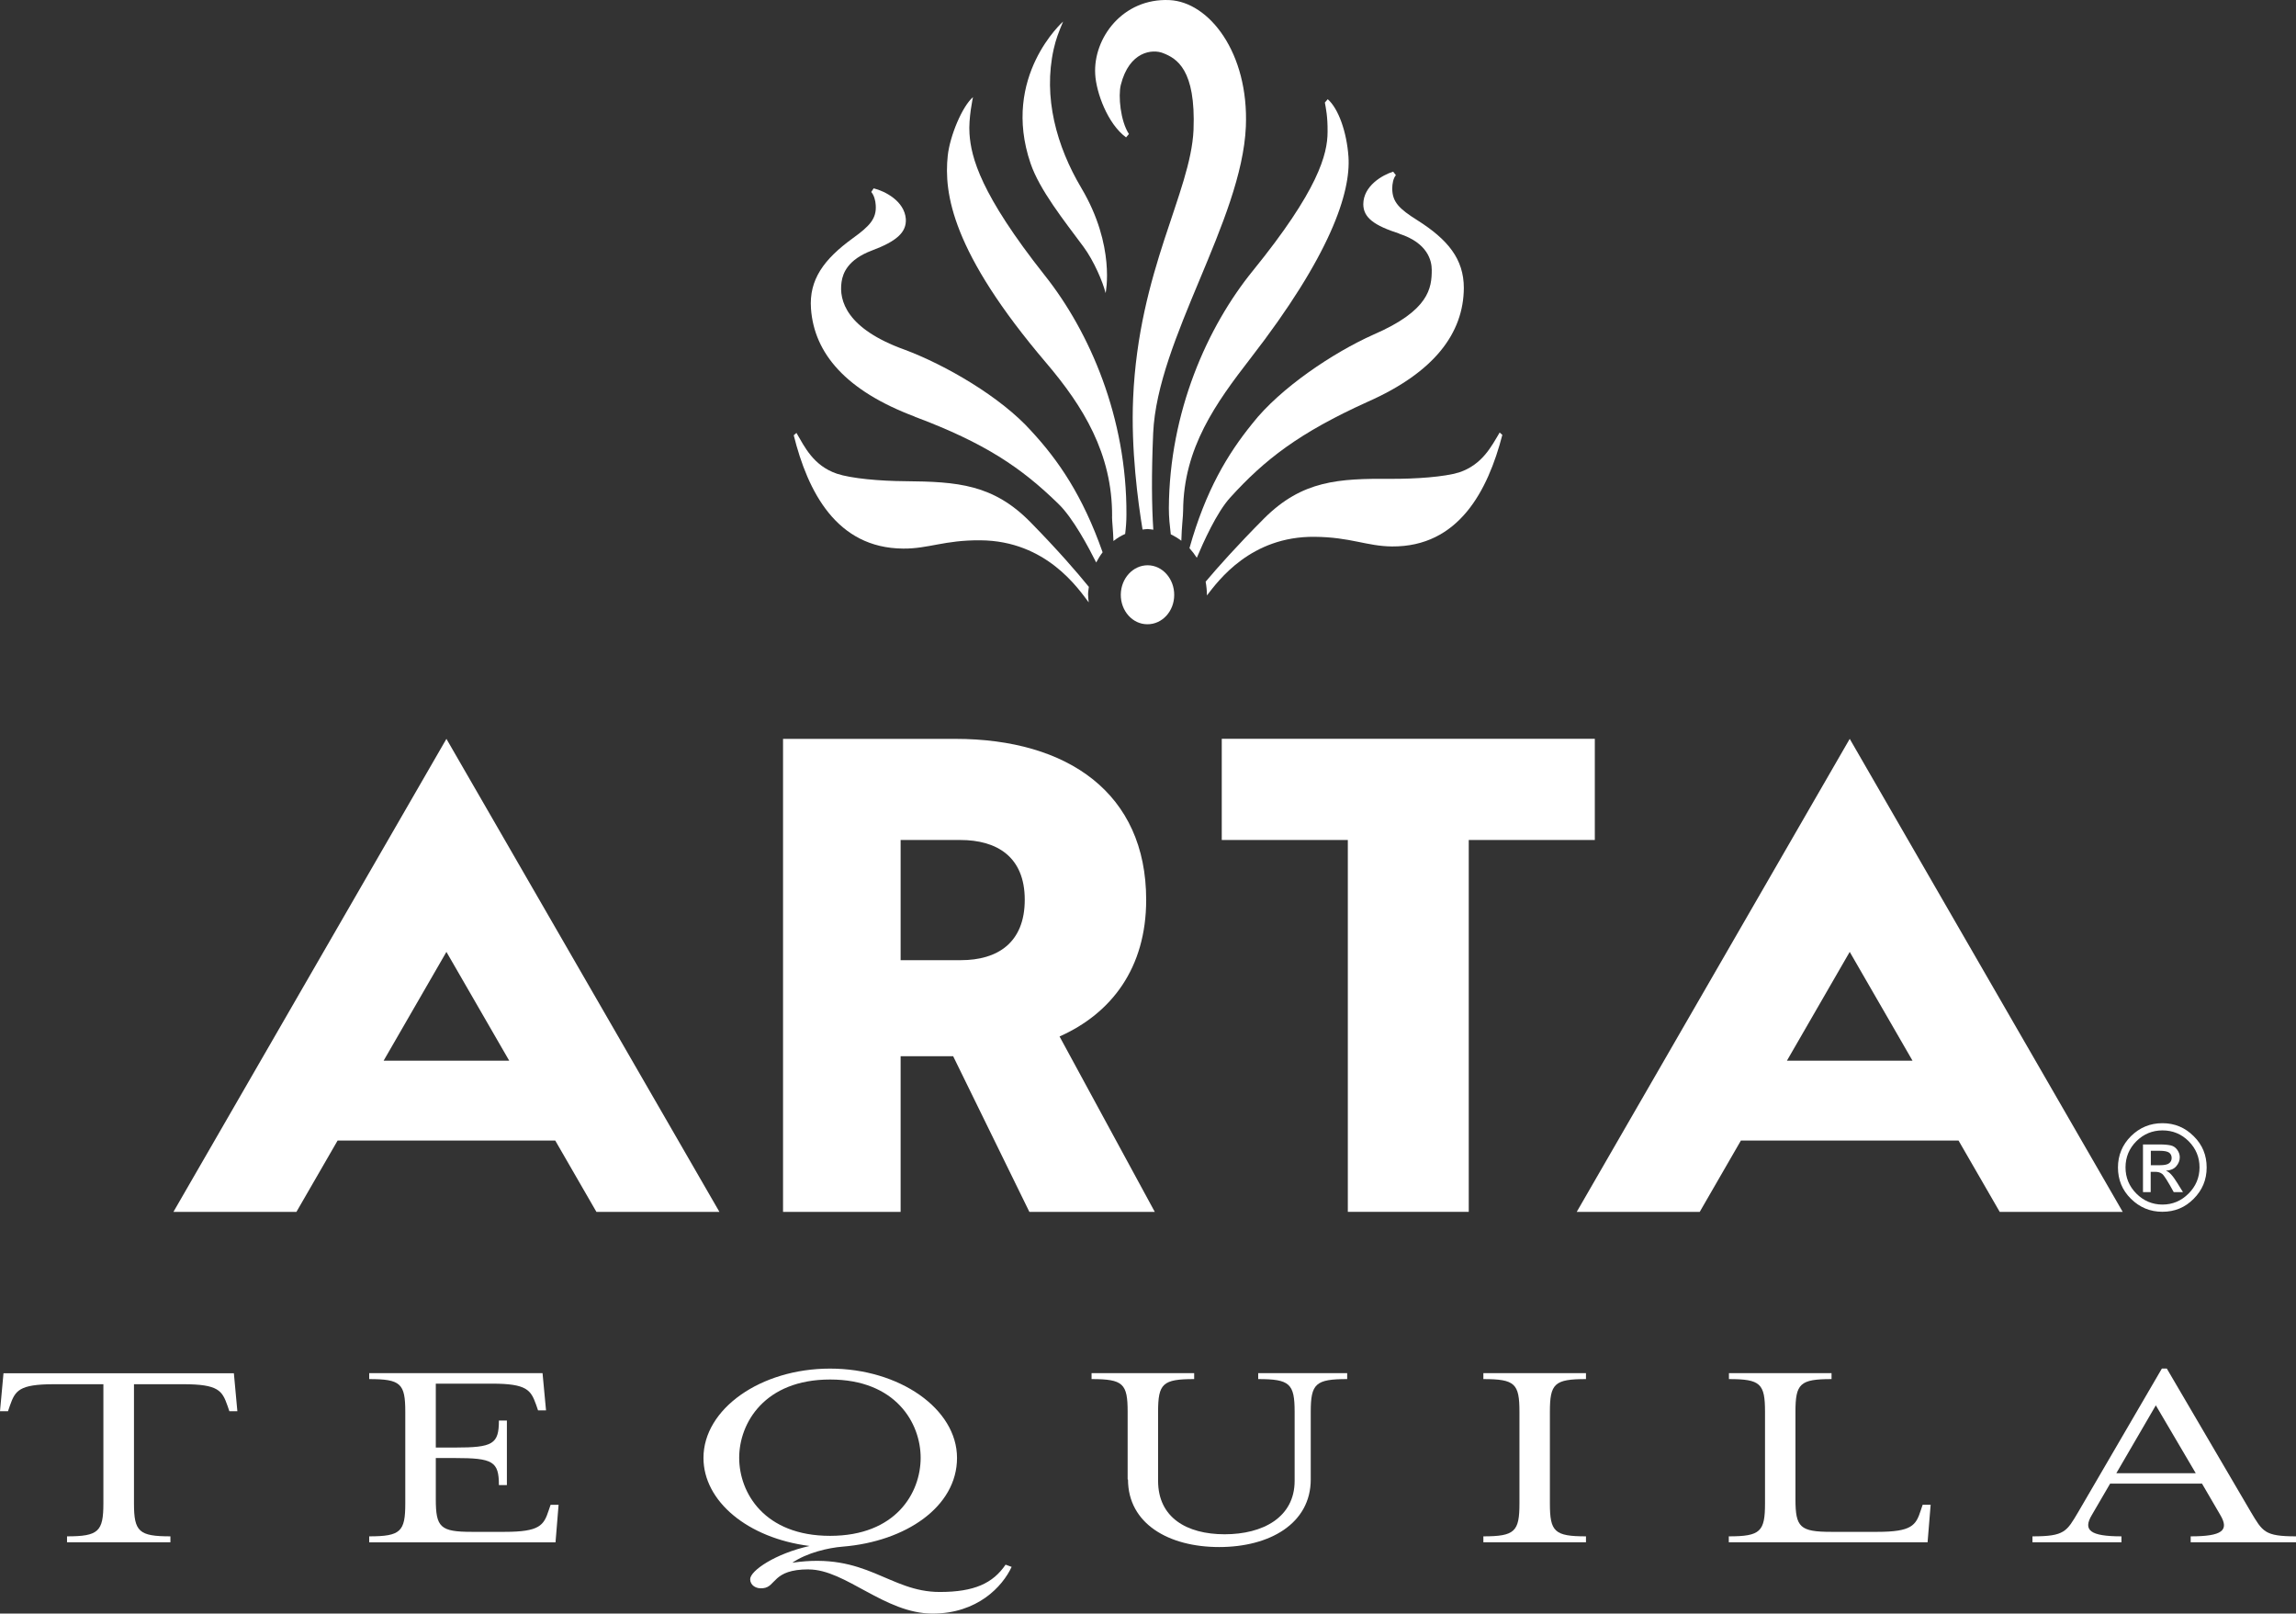
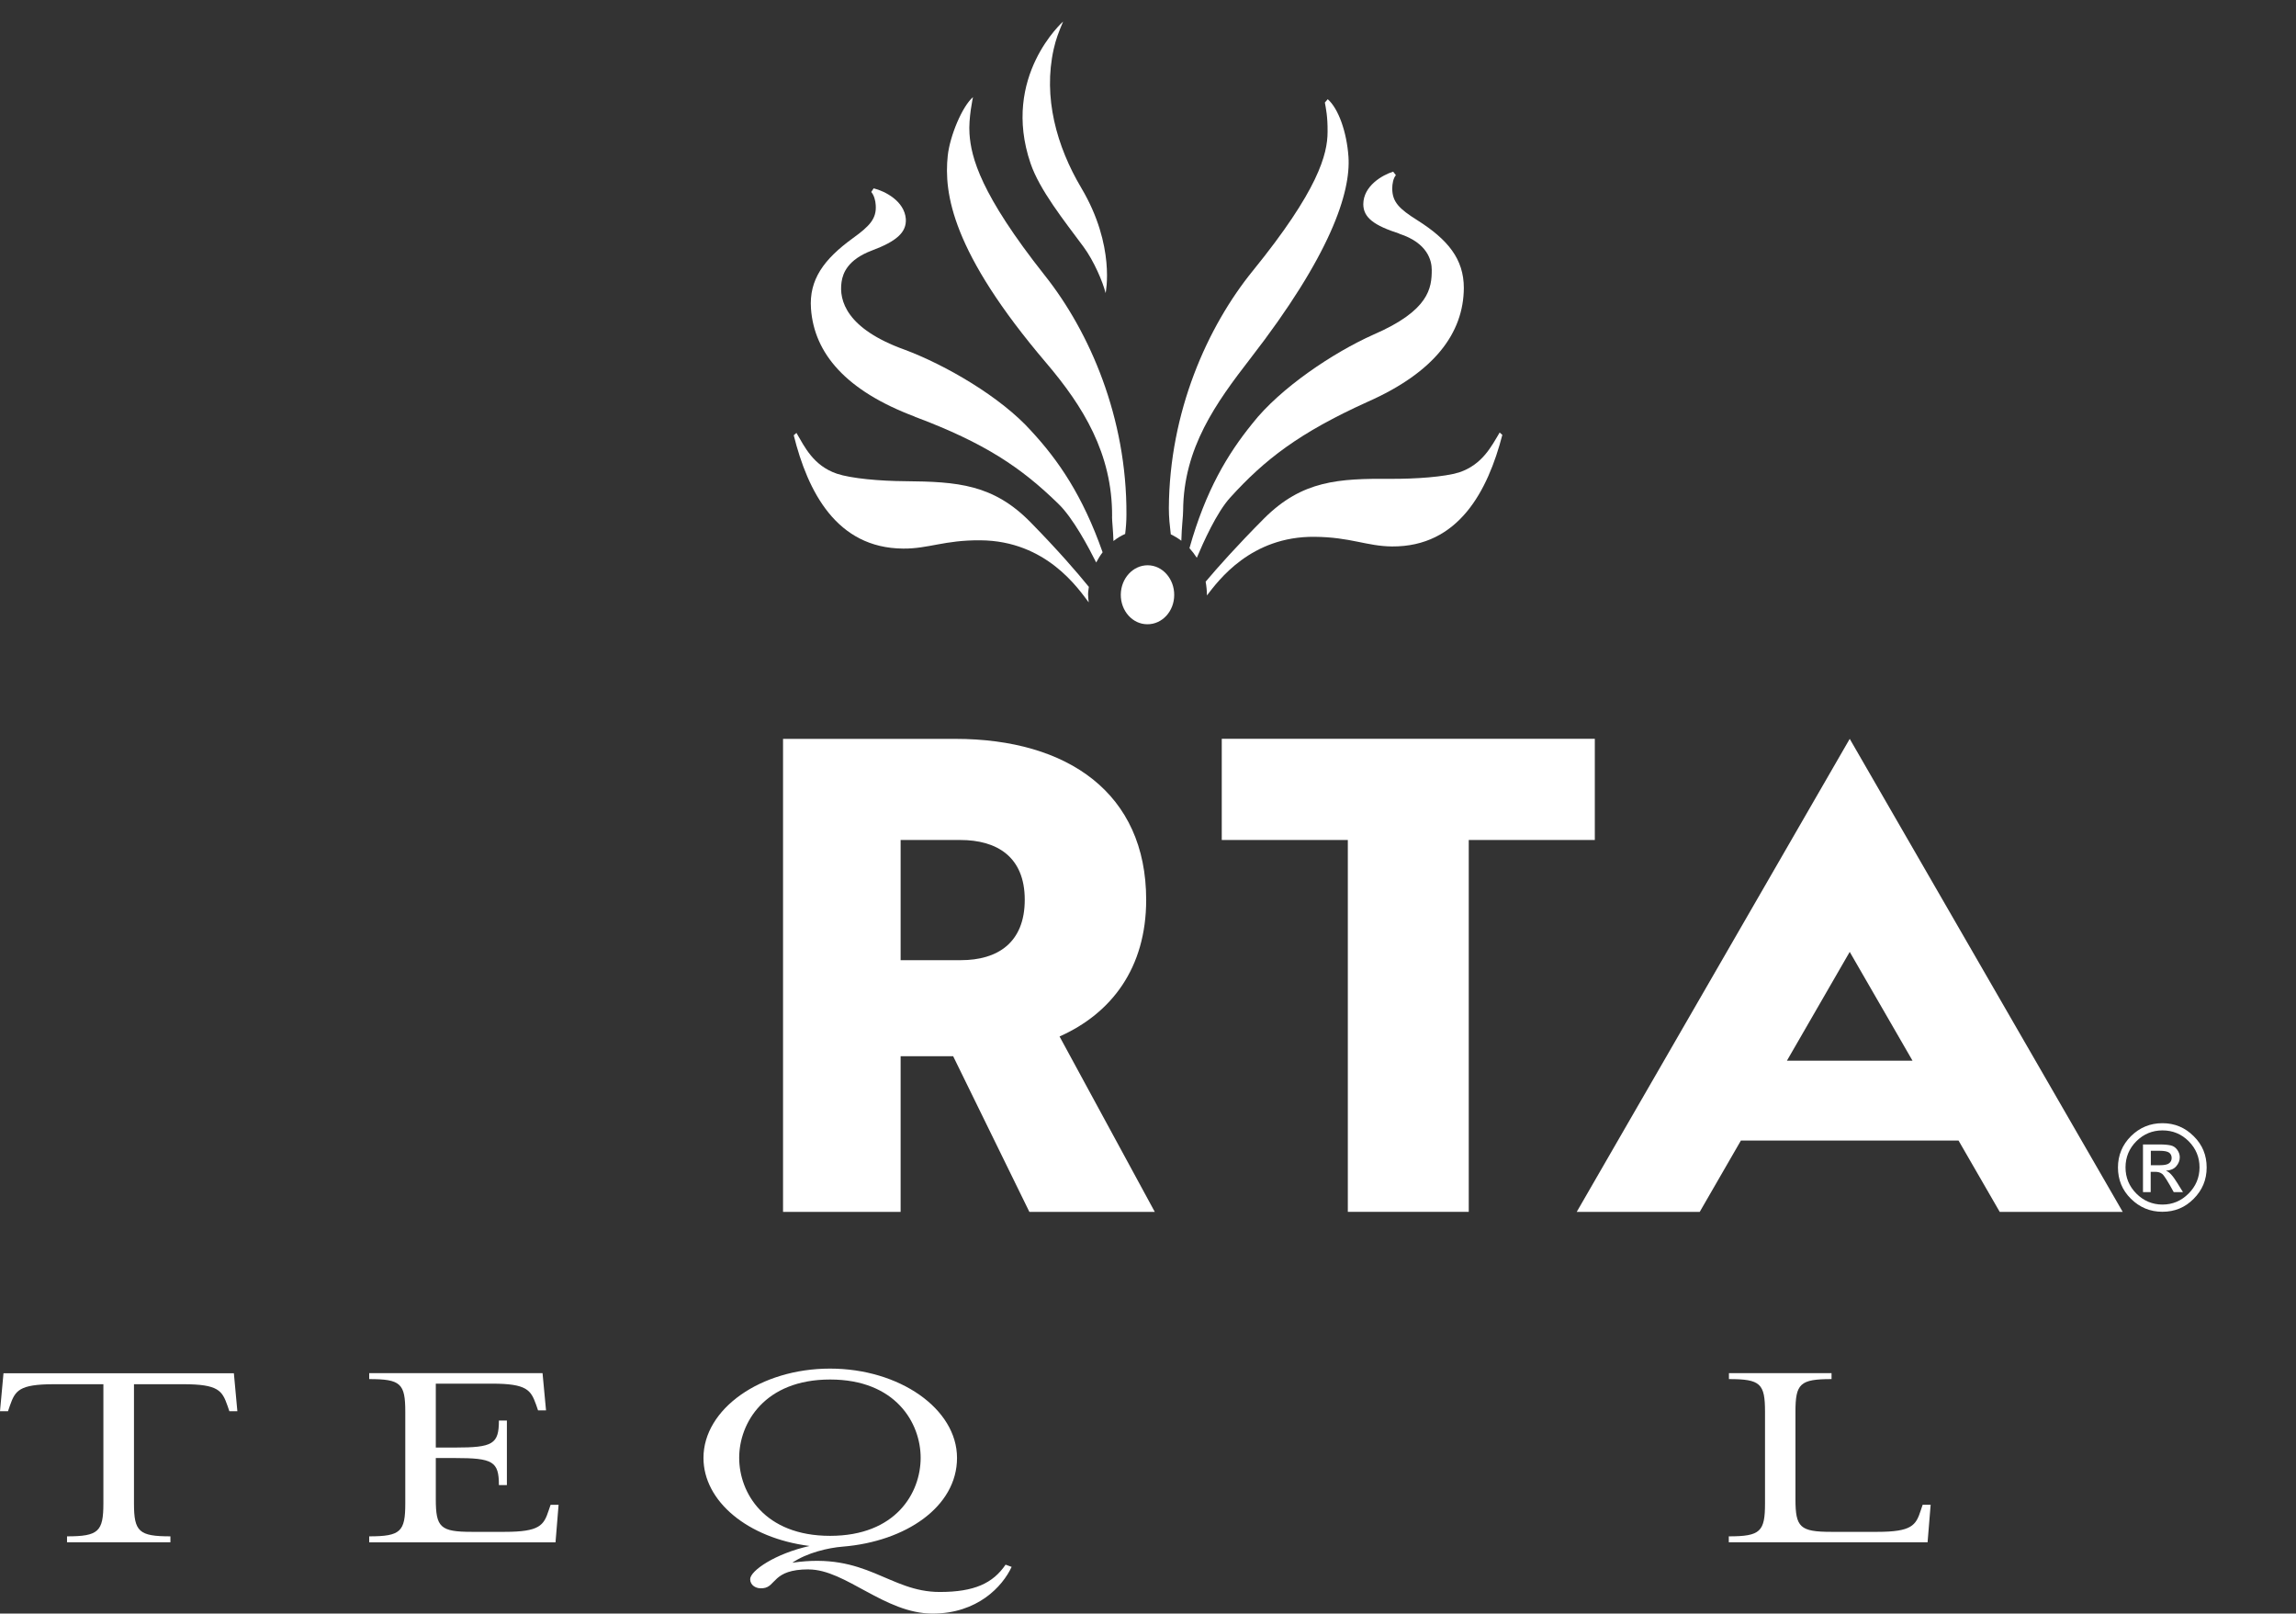
<svg xmlns="http://www.w3.org/2000/svg" id="Layer_2" data-name="Layer 2" viewBox="0 0 322.01 226.25">
  <rect x="0" y="0" width="322.01" height="226.25" fill="#333333" stroke="none" />
  <defs>
    <style> .cls-1 { fill: #fff; } </style>
  </defs>
  <g id="Layer_2-2" data-name="Layer 2">
    <g id="Layer_1-2" data-name="Layer 1-2">
      <path class="cls-1" d="M9.39,215.42c4.42,0,5.11-.67,5.11-4.62v-16.71h-6.93c-4.91,0-5.44.9-6.18,3l-.27.79H0l.49-5.33h32.31l.49,5.33h-1.12l-.27-.79c-.74-2.1-1.28-3-6.18-3h-6.93v16.71c0,3.96.69,4.62,5.11,4.62v.83h-14.5v-.83h-.01Z" />
      <path class="cls-1" d="M51.78,215.42c4.42,0,5.06-.67,5.06-4.62v-12.84c0-3.96-.63-4.59-5.06-4.59v-.83h24.31l.49,5.22h-1.12l-.27-.79c-.74-2.06-1.28-2.96-6.18-2.96h-7.89v8.96h2.67c5.33,0,6.18-.47,6.18-3.79h1.12v9.05h-1.12c0-3.32-.85-3.79-6.18-3.79h-2.67v5.76c0,3.96.63,4.59,5.06,4.59h4.59c4.91,0,5.49-.9,6.18-3l.27-.79h1.12l-.43,5.26h-26.13v-.83l.02.02-.02-.03Z" />
      <path class="cls-1" d="M113.41,220.05c-5.11,0-4.53,2.46-6.39,2.64-1.01.13-1.81-.43-1.81-1.26,0-1.19,3.52-3.59,8.33-4.66-8.69-1.1-14.88-6.28-14.88-12.35,0-6.86,8-12.52,17.75-12.52s17.81,5.65,17.81,12.52-7.21,11.72-16,12.44c-2.08.16-5.06.87-7.1,2.26,10.4-1.54,13.54,4.1,20.68,4.1,4.86,0,7.46-1.23,9.23-3.83l.85.31c-1.28,2.76-4.8,6.55-11.09,6.55-6.72,0-12.21-6.19-17.37-6.19h-.01ZM129.12,204.41c0-4.9-3.52-10.98-12.7-10.98s-12.75,6.09-12.75,10.98,3.52,10.94,12.75,10.94,12.7-6.03,12.7-10.94Z" />
-       <path class="cls-1" d="M158.15,207.44v-9.48c0-3.96-.63-4.59-5.06-4.59v-.83h14.39v.83c-4.42,0-5.06.63-5.06,4.59v9.68c0,5.13,3.99,7.49,9.34,7.49s9.81-2.37,9.81-7.49v-9.68c0-3.96-.69-4.59-5.11-4.59v-.83h12.48v.83c-4.42,0-5.11.63-5.11,4.59v9.48c0,6.19-5.76,9.48-12.84,9.48s-12.79-3.27-12.79-9.48h-.05Z" />
-       <path class="cls-1" d="M208.04,215.42c4.42,0,5.06-.67,5.06-4.62v-12.84c0-3.96-.63-4.59-5.06-4.59v-.83h14.39v.83c-4.42,0-5.06.63-5.06,4.59v12.84c0,3.96.63,4.62,5.06,4.62v.83h-14.39v-.83Z" />
      <path class="cls-1" d="M242.48,215.42c4.42,0,5.06-.67,5.06-4.62v-12.84c0-3.96-.63-4.59-5.06-4.59v-.83h14.39v.83c-4.42,0-5.06.63-5.06,4.59v12.24c0,3.96.63,4.59,5.06,4.59h6.39c4.86,0,5.44-.9,6.12-3l.27-.8h1.12l-.43,5.26h-27.88v-.83h.02Z" />
-       <path class="cls-1" d="M285.09,215.42c4.48,0,4.75-.67,6.39-3.43l11.72-20.1h.69l11.78,20.1c1.66,2.76,1.91,3.43,6.34,3.43v.83h-14.77v-.83c4.43,0,5.44-.83,4.15-3l-2.56-4.39h-12.89l-2.56,4.39c-1.28,2.13-.27,3,4.15,3v.83h-12.48v-.83h.05,0ZM307.95,206.57l-5.6-9.52-5.54,9.52h11.14Z" />
      <path class="cls-1" d="M303.29,157.49c1.7,0,3.16.61,4.37,1.82,1.23,1.21,1.82,2.67,1.82,4.39s-.61,3.18-1.82,4.39c-1.21,1.23-2.67,1.82-4.39,1.82s-3.18-.61-4.41-1.82-1.82-2.69-1.82-4.39.61-3.18,1.82-4.39c1.23-1.21,2.69-1.82,4.41-1.82h.02ZM303.27,168.9c1.43,0,2.64-.51,3.67-1.54,1.01-1.01,1.54-2.24,1.54-3.67s-.51-2.65-1.52-3.67c-1.01-1.01-2.24-1.52-3.67-1.52s-2.65.51-3.67,1.52c-1.01,1.01-1.52,2.24-1.52,3.67s.51,2.65,1.52,3.67c1.01,1.01,2.24,1.54,3.67,1.54h-.02ZM306.18,167.15h-1.32c-.83-1.52-1.37-2.37-1.62-2.55-.25-.2-.58-.29-.96-.29h-.65v2.84h-1.08v-6.68h2.31c.69,0,1.23.05,1.61.14.38.09.67.31.9.63.23.33.34.67.34,1.03,0,.45-.16.87-.49,1.25-.32.38-.79.58-1.41.63v.04c.4.09.92.65,1.55,1.68l.81,1.3v-.02h.01ZM301.63,163.38h1.32c.6,0,1.03-.09,1.26-.27.24-.18.36-.43.36-.74s-.11-.56-.34-.74c-.24-.18-.69-.27-1.35-.27h-1.23v2l-.02.02h0Z" />
      <path class="cls-1" d="M133.95,103.6c15.84,0,26.8,7.64,26.8,22.57,0,9.57-4.88,15.93-12.15,19.16l13.36,24.6h-17.59l-10.69-21.83h-7.37v21.83h-16.49v-66.33h24.13,0ZM126.31,117.78v16.85h8.47c5.07,0,8.94-2.4,8.94-8.47s-3.96-8.38-9.03-8.38c0,0-8.38,0-8.38,0Z" />
      <path class="cls-1" d="M205.99,117.78v52.14h-16.96v-52.14h-17.68v-14.19h52.32v14.19h-17.68Z" />
      <path class="cls-1" d="M259.42,103.6l-38.29,66.33h17.25l5.78-10.01h30.52l5.78,10.01h17.25l-38.29-66.33h0ZM250.61,148.73l8.81-15.26,8.81,15.26h-17.63,0Z" />
-       <path class="cls-1" d="M62.61,103.6l-38.29,66.33h17.25l5.78-10.01h30.52l5.78,10.01h17.25s-38.29-66.33-38.29-66.33ZM53.8,148.73l8.81-15.26,8.81,15.26h-17.63,0Z" />
-       <path class="cls-1" d="M157.93,19.26l.4-.47c-1.19-1.81-1.52-5.35-1.14-6.88,1.19-4.75,4.46-5.06,5.94-4.46,1.88.74,4.6,2.26,4.26,10.78-.4,8.79-7.69,19.65-8.47,37.6-.32,7.15.69,14.61,1.32,18.42.25-.02.49-.07.72-.07.27,0,.52.07.79.09-.22-3.34-.27-7.73-.02-13.53.58-13.2,12.42-29.76,13-42.98.43-10.37-5.16-17.5-10.73-17.75-6.54-.29-10.69,5.33-10.4,10.4.14,2.55,1.73,6.93,4.3,8.83l.02.02h0Z" />
      <path class="cls-1" d="M155.06,41.1s1.43-6.61-3.41-14.75c-3.47-5.85-5.38-12.71-3.87-19.47.32-1.41.65-2.26,1.32-3.86,0,0-8.72,7.71-4.57,19.88,1.26,3.72,4.71,8.04,7.44,11.72,1.46,1.99,2.69,4.88,3.09,6.47v.02h0Z" />
-       <path class="cls-1" d="M163.93,71.29c0,1.26.13,2.44.27,3.63.52.25,1.03.56,1.48.9.05-2.02.25-3.38.25-4.21.06-8.83,4.62-15.12,9.46-21.38,11.18-14.41,14.07-23.21,13.73-28.25-.24-3.47-1.41-6.77-2.91-8.07l-.4.47c.14.81.4,1.9.38,4.1,0,3.16-1.32,8.2-10.47,19.47-6.36,7.82-11.72,19.76-11.79,33.32v.02h0Z" />
+       <path class="cls-1" d="M163.93,71.29c0,1.26.13,2.44.27,3.63.52.25,1.03.56,1.48.9.05-2.02.25-3.38.25-4.21.06-8.83,4.62-15.12,9.46-21.38,11.18-14.41,14.07-23.21,13.73-28.25-.24-3.47-1.41-6.77-2.91-8.07l-.4.47c.14.81.4,1.9.38,4.1,0,3.16-1.32,8.2-10.47,19.47-6.36,7.82-11.72,19.76-11.79,33.32v.02Z" />
      <path class="cls-1" d="M196.23,32.77c4.03,1.3,4.57,3.81,4.57,5.07,0,2.53-.34,5.69-8.18,9.08-5.58,2.49-13.06,7.46-16.99,12.48-3.47,4.28-6.54,9.39-8.81,17.46.38.42.72.87,1.03,1.35.88-2.08,2.78-6.38,4.71-8.47,4.8-5.29,9.63-9.05,19.25-13.4,9.39-4.15,13.45-9.66,13.49-15.96,0-4.06-2.24-6.79-6.52-9.5-2.53-1.59-3.52-2.55-3.52-4.46,0-.61.13-1.41.51-1.86l-.38-.49c-1.53.47-4.17,2-4.19,4.55,0,1.9,1.52,3,5.06,4.14h-.03Z" />
      <path class="cls-1" d="M152.6,83.34c0-.36.07-.7.11-1.05-1.64-2.02-4.26-5.06-8.11-8.99-5.27-5.42-10.33-5.76-17.66-5.83-3.54-.02-7.57-.38-9.57-1.05-3.29-1.12-4.53-3.77-5.67-5.72l-.38.33c1.97,7.91,6,15.82,15.33,15.89,3.54.04,5.82-1.21,10.87-1.16,9.23.07,13.73,6.81,15.17,8.7-.04-.38-.09-.74-.09-1.14v.02h0Z" />
      <path class="cls-1" d="M210.34,60.62c-1.14,1.91-2.42,4.53-5.71,5.62-2.04.63-6.07.92-9.59.9-7.31-.05-12.39.22-17.73,5.53-3.88,3.9-6.54,6.9-8.22,8.89.11.61.18,1.26.18,1.93,1.61-2.09,6.16-8.31,15.1-8.22,5.04.04,7.31,1.32,10.85,1.35,9.34.07,13.44-7.78,15.48-15.64l-.38-.34s.02-.02.02-.02Z" />
      <path class="cls-1" d="M128.29,58.43c9.88,3.7,14.94,7.15,20.1,12.17,2.11,2,4.35,6.28,5.35,8.27.27-.51.56-.99.9-1.43-2.8-7.96-6.21-12.91-10.01-17.01-4.26-4.77-12.06-9.28-17.79-11.41-8.07-2.91-9.21-6.84-8.81-9.5.18-1.23.88-3.12,4.24-4.39,3.47-1.3,4.89-2.55,4.77-4.44-.2-2.51-2.94-3.9-4.51-4.28l-.34.51c.4.45.6,1.23.63,1.84.13,1.88-.81,2.91-3.21,4.64-4.08,2.96-6.16,5.82-5.87,9.88.45,6.27,4.9,11.5,14.54,15.13l.02.02h-.01Z" />
      <path class="cls-1" d="M155.96,72.43c0,.72.15,1.82.2,3.43.51-.4,1.05-.74,1.64-.99.11-.88.18-1.77.18-2.73.07-13.56-5.16-25.61-11.45-33.52-9.03-11.41-10.33-16.54-10.56-19.85-.16-2.2.49-5.15.49-5.15-1.5,1.28-3.23,5.4-3.54,8.2-.56,5.27.56,13.51,13.82,29.08,5.13,6.03,9.28,12.68,9.23,21.51v.02h-.01Z" />
      <path class="cls-1" d="M164.68,83.43c0,2.29-1.7,4.12-3.77,4.1-2.08,0-3.74-1.88-3.72-4.15.02-2.28,1.7-4.12,3.77-4.12s3.74,1.9,3.72,4.17Z" />
    </g>
  </g>
</svg>